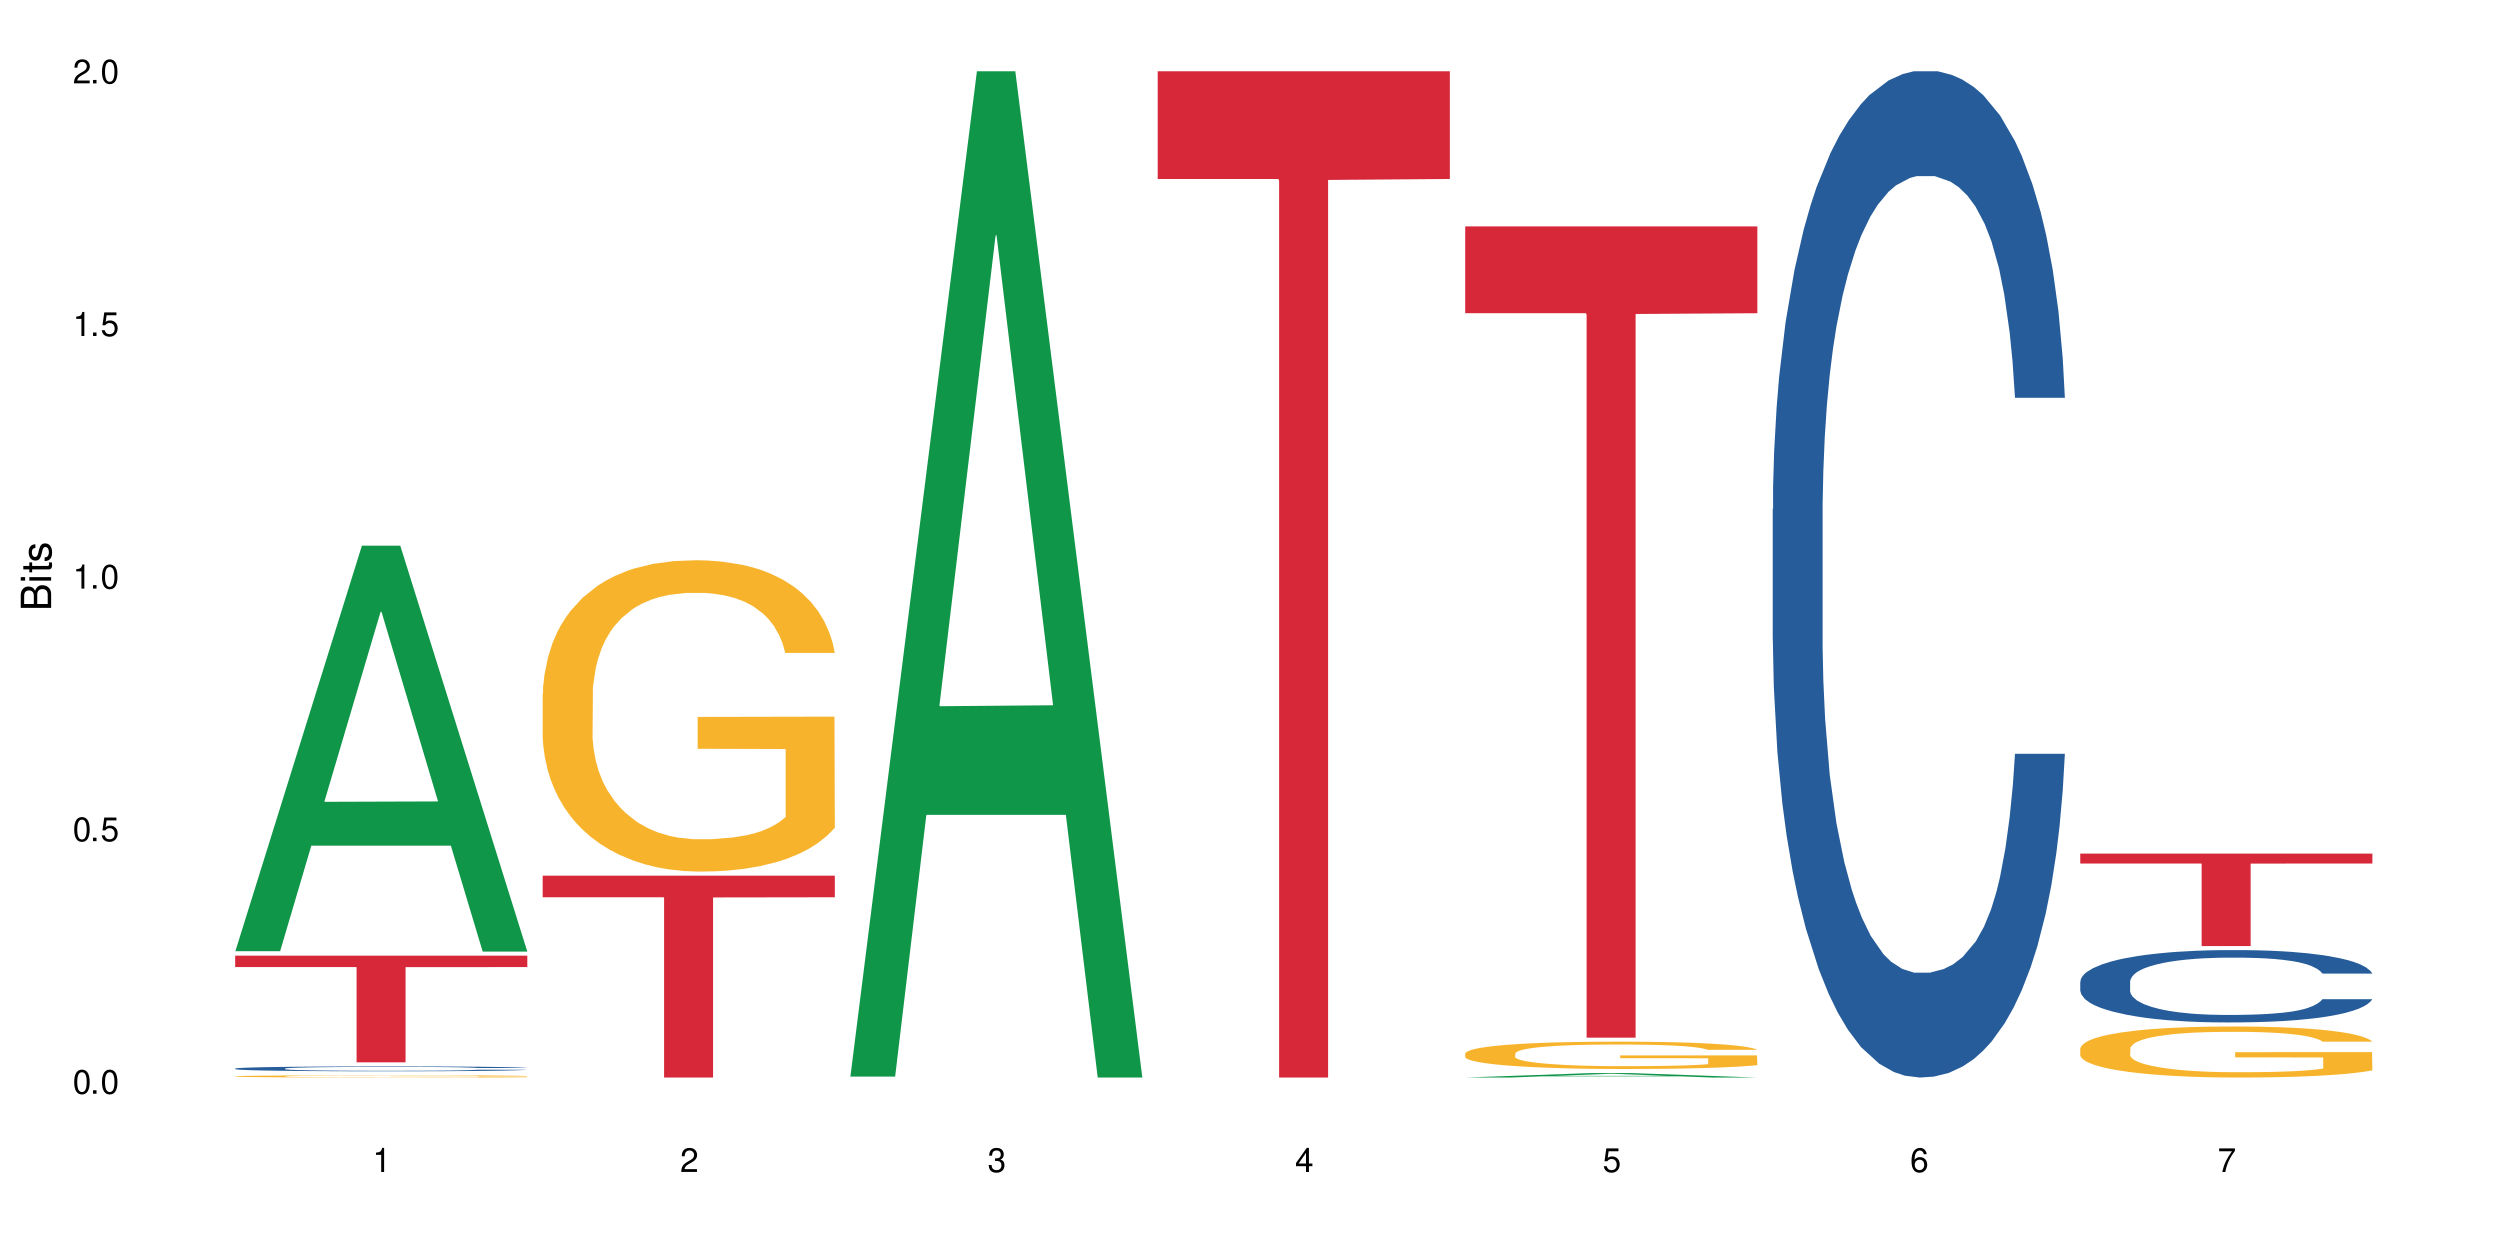
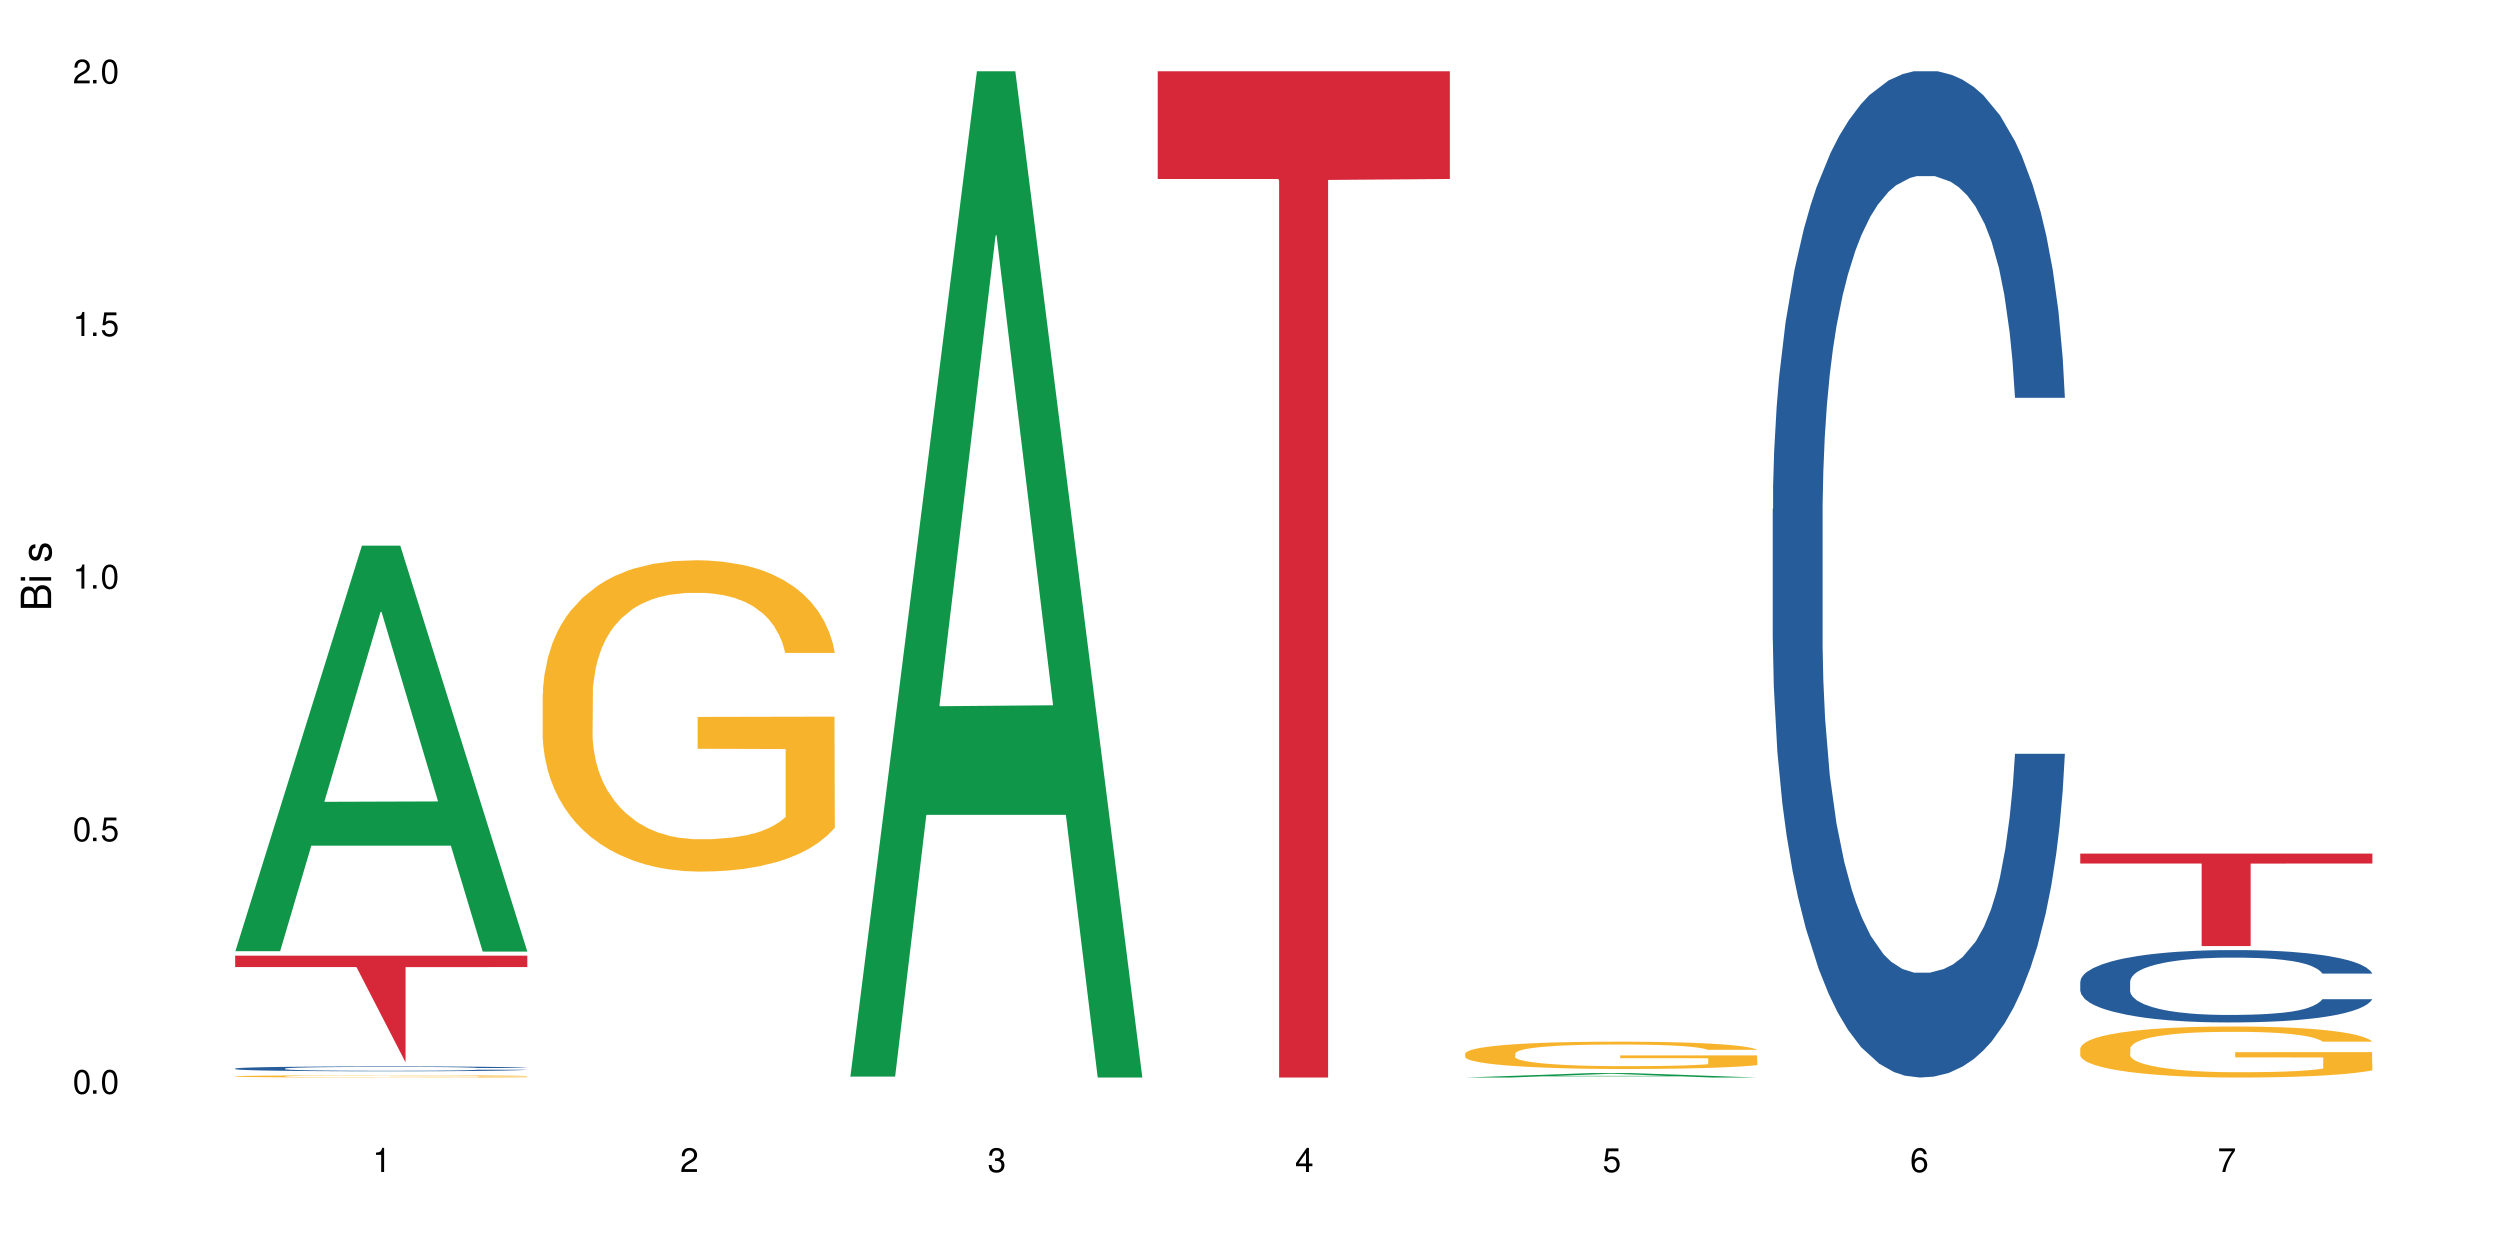
<svg xmlns="http://www.w3.org/2000/svg" xmlns:xlink="http://www.w3.org/1999/xlink" width="720" height="360" viewBox="0 0 720 360">
  <defs>
    <g>
      <g id="glyph-0-0">
</g>
      <g id="glyph-0-1">
        <path d="M 2.641 -6.938 C 2 -6.938 1.422 -6.656 1.078 -6.172 C 0.641 -5.562 0.406 -4.641 0.406 -3.359 C 0.406 -1.016 1.188 0.219 2.641 0.219 C 4.078 0.219 4.859 -1.016 4.859 -3.297 C 4.859 -4.641 4.656 -5.547 4.203 -6.172 C 3.844 -6.656 3.281 -6.938 2.641 -6.938 Z M 2.641 -6.188 C 3.547 -6.188 4 -5.25 4 -3.375 C 4 -1.406 3.562 -0.484 2.625 -0.484 C 1.734 -0.484 1.281 -1.438 1.281 -3.344 C 1.281 -5.25 1.734 -6.188 2.641 -6.188 Z M 2.641 -6.188 " />
      </g>
      <g id="glyph-0-2">
        <path d="M 1.828 -1 L 0.828 -1 L 0.828 0 L 1.828 0 Z M 1.828 -1 " />
      </g>
      <g id="glyph-0-3">
        <path d="M 4.562 -6.797 L 1.062 -6.797 L 0.547 -3.094 L 1.328 -3.094 C 1.719 -3.562 2.047 -3.734 2.578 -3.734 C 3.484 -3.734 4.062 -3.109 4.062 -2.094 C 4.062 -1.125 3.484 -0.531 2.578 -0.531 C 1.828 -0.531 1.375 -0.906 1.188 -1.672 L 0.328 -1.672 C 0.453 -1.109 0.547 -0.844 0.75 -0.594 C 1.125 -0.078 1.828 0.219 2.594 0.219 C 3.969 0.219 4.922 -0.781 4.922 -2.219 C 4.922 -3.562 4.031 -4.484 2.719 -4.484 C 2.25 -4.484 1.859 -4.359 1.469 -4.062 L 1.734 -5.969 L 4.562 -5.969 Z M 4.562 -6.797 " />
      </g>
      <g id="glyph-0-4">
        <path d="M 2.484 -4.938 L 2.484 0 L 3.328 0 L 3.328 -6.938 L 2.766 -6.938 C 2.469 -5.875 2.281 -5.734 0.984 -5.562 L 0.984 -4.938 Z M 2.484 -4.938 " />
      </g>
      <g id="glyph-0-5">
        <path d="M 4.859 -0.828 L 1.281 -0.828 C 1.359 -1.406 1.672 -1.781 2.5 -2.281 L 3.469 -2.828 C 4.406 -3.344 4.906 -4.062 4.906 -4.906 C 4.906 -5.484 4.672 -6.031 4.266 -6.406 C 3.859 -6.766 3.375 -6.938 2.719 -6.938 C 1.859 -6.938 1.219 -6.625 0.844 -6.031 C 0.609 -5.672 0.5 -5.234 0.484 -4.531 L 1.328 -4.531 C 1.359 -5.016 1.406 -5.281 1.531 -5.516 C 1.75 -5.938 2.188 -6.203 2.703 -6.203 C 3.469 -6.203 4.031 -5.641 4.031 -4.891 C 4.031 -4.344 3.719 -3.859 3.125 -3.516 L 2.234 -3 C 0.812 -2.172 0.406 -1.531 0.328 -0.016 L 4.859 -0.016 Z M 4.859 -0.828 " />
      </g>
      <g id="glyph-0-6">
        <path d="M 2.125 -3.188 L 2.578 -3.188 C 3.5 -3.188 3.984 -2.766 3.984 -1.922 C 3.984 -1.062 3.469 -0.531 2.594 -0.531 C 1.656 -0.531 1.203 -1 1.156 -2.016 L 0.312 -2.016 C 0.344 -1.453 0.438 -1.094 0.609 -0.781 C 0.953 -0.109 1.625 0.219 2.547 0.219 C 3.953 0.219 4.859 -0.625 4.859 -1.938 C 4.859 -2.828 4.516 -3.297 3.703 -3.594 C 4.344 -3.844 4.656 -4.328 4.656 -5.031 C 4.656 -6.219 3.875 -6.938 2.578 -6.938 C 1.203 -6.938 0.484 -6.172 0.453 -4.703 L 1.297 -4.703 C 1.312 -5.125 1.344 -5.359 1.453 -5.578 C 1.641 -5.969 2.062 -6.203 2.594 -6.203 C 3.344 -6.203 3.797 -5.75 3.797 -5 C 3.797 -4.516 3.609 -4.219 3.25 -4.047 C 3.016 -3.953 2.703 -3.922 2.125 -3.906 Z M 2.125 -3.188 " />
      </g>
      <g id="glyph-0-7">
        <path d="M 3.141 -1.672 L 3.141 0 L 3.984 0 L 3.984 -1.672 L 4.984 -1.672 L 4.984 -2.438 L 3.984 -2.438 L 3.984 -6.938 L 3.359 -6.938 L 0.266 -2.578 L 0.266 -1.672 Z M 3.141 -2.438 L 1 -2.438 L 3.141 -5.5 Z M 3.141 -2.438 " />
      </g>
      <g id="glyph-0-8">
        <path d="M 4.781 -5.125 C 4.609 -6.266 3.891 -6.938 2.844 -6.938 C 2.094 -6.938 1.422 -6.578 1.031 -5.953 C 0.594 -5.266 0.406 -4.422 0.406 -3.172 C 0.406 -2 0.578 -1.25 0.984 -0.641 C 1.359 -0.078 1.953 0.219 2.703 0.219 C 3.984 0.219 4.922 -0.75 4.922 -2.094 C 4.922 -3.375 4.062 -4.281 2.844 -4.281 C 2.172 -4.281 1.641 -4.031 1.281 -3.516 C 1.281 -5.234 1.828 -6.188 2.797 -6.188 C 3.391 -6.188 3.797 -5.797 3.938 -5.125 Z M 2.734 -3.531 C 3.547 -3.531 4.062 -2.953 4.062 -2.031 C 4.062 -1.156 3.484 -0.531 2.703 -0.531 C 1.922 -0.531 1.328 -1.188 1.328 -2.078 C 1.328 -2.938 1.906 -3.531 2.734 -3.531 Z M 2.734 -3.531 " />
      </g>
      <g id="glyph-0-9">
        <path d="M 4.984 -6.797 L 0.438 -6.797 L 0.438 -5.969 L 4.109 -5.969 C 2.5 -3.656 1.828 -2.234 1.328 0 L 2.219 0 C 2.594 -2.172 3.453 -4.047 4.984 -6.094 Z M 4.984 -6.797 " />
      </g>
      <g id="glyph-1-0">
</g>
      <g id="glyph-1-1">
        <path d="M 0 -0.953 L 0 -4.891 C 0 -5.719 -0.234 -6.344 -0.734 -6.797 C -1.188 -7.234 -1.812 -7.469 -2.5 -7.469 C -3.547 -7.469 -4.188 -7 -4.625 -5.875 C -4.984 -6.688 -5.625 -7.094 -6.531 -7.094 C -7.172 -7.094 -7.734 -6.859 -8.141 -6.391 C -8.562 -5.922 -8.75 -5.344 -8.75 -4.5 L -8.75 -0.953 Z M -4.984 -2.062 L -7.766 -2.062 L -7.766 -4.219 C -7.766 -4.844 -7.688 -5.203 -7.453 -5.5 C -7.219 -5.812 -6.859 -5.969 -6.375 -5.969 C -5.891 -5.969 -5.531 -5.812 -5.297 -5.5 C -5.062 -5.203 -4.984 -4.844 -4.984 -4.219 Z M -0.984 -2.062 L -4 -2.062 L -4 -4.781 C -4 -5.766 -3.438 -6.359 -2.484 -6.359 C -1.547 -6.359 -0.984 -5.766 -0.984 -4.781 Z M -0.984 -2.062 " />
      </g>
      <g id="glyph-1-2">
        <path d="M -6.281 -1.797 L -6.281 -0.797 L 0 -0.797 L 0 -1.797 Z M -8.75 -1.797 L -8.75 -0.797 L -7.484 -0.797 L -7.484 -1.797 Z M -8.75 -1.797 " />
      </g>
      <g id="glyph-1-3">
-         <path d="M -6.281 -3.047 L -6.281 -2.016 L -8.016 -2.016 L -8.016 -1.016 L -6.281 -1.016 L -6.281 -0.172 L -5.469 -0.172 L -5.469 -1.016 L -0.719 -1.016 C -0.078 -1.016 0.281 -1.453 0.281 -2.234 C 0.281 -2.5 0.25 -2.719 0.188 -3.047 L -0.641 -3.047 C -0.609 -2.906 -0.594 -2.766 -0.594 -2.562 C -0.594 -2.141 -0.719 -2.016 -1.156 -2.016 L -5.469 -2.016 L -5.469 -3.047 Z M -6.281 -3.047 " />
-       </g>
+         </g>
      <g id="glyph-1-4">
        <path d="M -4.531 -5.25 C -5.766 -5.25 -6.469 -4.422 -6.469 -2.969 C -6.469 -1.516 -5.719 -0.562 -4.547 -0.562 C -3.562 -0.562 -3.094 -1.062 -2.734 -2.562 L -2.516 -3.484 C -2.344 -4.188 -2.094 -4.469 -1.641 -4.469 C -1.047 -4.469 -0.641 -3.875 -0.641 -3 C -0.641 -2.453 -0.797 -2 -1.062 -1.75 C -1.25 -1.594 -1.422 -1.531 -1.875 -1.469 L -1.875 -0.406 C -0.422 -0.453 0.281 -1.266 0.281 -2.922 C 0.281 -4.5 -0.5 -5.516 -1.719 -5.516 C -2.656 -5.516 -3.172 -4.984 -3.469 -3.734 L -3.703 -2.766 C -3.891 -1.953 -4.156 -1.609 -4.594 -1.609 C -5.188 -1.609 -5.547 -2.125 -5.547 -2.938 C -5.547 -3.75 -5.203 -4.172 -4.531 -4.203 Z M -4.531 -5.25 " />
      </g>
    </g>
  </defs>
  <rect x="-72" y="-36" width="864" height="432" fill="rgb(100%, 100%, 100%)" fill-opacity="1" />
  <path fill-rule="nonzero" fill="rgb(6.275%, 58.824%, 28.235%)" fill-opacity="1" d="M 67.73 273.953 L 67.82 273.844 L 104.227 157.152 L 115.281 157.152 L 151.867 274.062 L 139.012 274.062 L 129.844 243.543 L 89.664 243.543 L 80.676 273.953 L 67.73 273.953 L 93.527 230.922 L 126.156 230.809 L 109.887 176.254 L 109.707 176.141 L 109.527 176.473 L 93.438 230.809 L 93.527 230.922 Z M 67.73 273.953 " />
  <path fill-rule="nonzero" fill="rgb(14.51%, 36.078%, 60%)" fill-opacity="1" d="M 67.73 307.734 L 67.832 307.734 L 67.832 307.703 L 68.141 307.656 L 68.859 307.594 L 69.578 307.551 L 71.426 307.477 L 73.988 307.402 L 76.656 307.344 L 78.605 307.312 L 80.352 307.285 L 84.352 307.238 L 86.918 307.215 L 89.688 307.191 L 93.074 307.168 L 95.535 307.156 L 101.078 307.137 L 105.18 307.129 L 108.363 307.125 L 115.238 307.125 L 119.34 307.129 L 122.316 307.137 L 125.598 307.145 L 128.371 307.156 L 133.191 307.184 L 137.5 307.223 L 139.449 307.242 L 142.527 307.281 L 144.891 307.32 L 146.531 307.355 L 148.379 307.402 L 150.02 307.461 L 151.25 307.523 L 151.867 307.582 L 137.5 307.582 L 136.785 307.527 L 135.961 307.488 L 134.422 307.438 L 132.883 307.398 L 130.73 307.363 L 128.781 307.336 L 126.113 307.312 L 123.754 307.297 L 121.289 307.285 L 118.93 307.277 L 114.414 307.27 L 109.184 307.27 L 107.234 307.273 L 103.23 307.281 L 101.078 307.293 L 98 307.309 L 95.844 307.328 L 93.281 307.352 L 91.535 307.375 L 89.379 307.406 L 87.84 307.438 L 86.098 307.48 L 85.07 307.512 L 84.148 307.547 L 83.328 307.59 L 82.711 307.637 L 82.301 307.684 L 82.094 307.73 L 82.094 307.93 L 82.301 307.977 L 82.812 308.031 L 84.148 308.109 L 86.098 308.176 L 88.355 308.23 L 90.508 308.27 L 91.742 308.289 L 93.383 308.309 L 95.945 308.332 L 99.641 308.359 L 101.797 308.371 L 105.078 308.379 L 108.465 308.387 L 112.98 308.387 L 116.98 308.379 L 119.648 308.375 L 122.418 308.363 L 126.215 308.34 L 128.574 308.32 L 130.629 308.297 L 132.168 308.273 L 133.191 308.25 L 134.73 308.211 L 135.961 308.168 L 136.887 308.121 L 137.5 308.078 L 151.867 308.078 L 151.25 308.129 L 150.328 308.18 L 149.402 308.219 L 147.969 308.262 L 146.324 308.301 L 143.965 308.348 L 142.016 308.379 L 139.449 308.41 L 137.09 308.434 L 134.527 308.457 L 130.73 308.48 L 128.266 308.496 L 125.598 308.508 L 122.418 308.516 L 118.418 308.523 L 114.109 308.531 L 110.105 308.531 L 105.797 308.527 L 102.617 308.523 L 98.41 308.512 L 93.176 308.488 L 89.379 308.465 L 86.406 308.441 L 83.84 308.414 L 80.969 308.379 L 77.273 308.324 L 75.016 308.281 L 73.477 308.242 L 71.734 308.191 L 70.5 308.148 L 69.066 308.074 L 68.039 307.984 L 67.73 307.914 Z M 67.73 307.734 " />
  <path fill-rule="nonzero" fill="rgb(96.863%, 70.196%, 16.863%)" fill-opacity="1" d="M 67.73 309.969 L 67.832 309.969 L 67.832 309.957 L 68.242 309.93 L 69.27 309.895 L 70.605 309.863 L 72.039 309.84 L 72.965 309.828 L 74.504 309.812 L 75.836 309.797 L 79.223 309.773 L 83.531 309.746 L 85.891 309.738 L 88.559 309.727 L 92.355 309.715 L 94.102 309.711 L 99.438 309.703 L 105.488 309.699 L 112.16 309.695 L 115.238 309.695 L 119.441 309.699 L 125.188 309.703 L 128.473 309.711 L 131.039 309.715 L 133.707 309.723 L 136.988 309.734 L 140.066 309.75 L 142.527 309.766 L 144.992 309.781 L 147.043 309.801 L 148.789 309.82 L 150.328 309.844 L 151.25 309.863 L 151.867 309.887 L 137.605 309.887 L 136.785 309.863 L 135.859 309.848 L 134.32 309.828 L 131.242 309.805 L 128.371 309.789 L 125.906 309.781 L 122.828 309.773 L 119.855 309.766 L 116.469 309.766 L 114.414 309.762 L 108.977 309.762 L 104.055 309.766 L 101.18 309.77 L 99.129 309.777 L 96.254 309.785 L 94.512 309.793 L 93.484 309.797 L 90.406 309.812 L 88.355 309.832 L 87.227 309.84 L 85.789 309.859 L 84.762 309.875 L 83.633 309.898 L 83.02 309.914 L 82.199 309.953 L 82.094 310.059 L 82.402 310.082 L 83.02 310.105 L 83.84 310.125 L 85.07 310.148 L 86.301 310.164 L 88.457 310.188 L 90.305 310.203 L 91.742 310.215 L 94.512 310.23 L 95.641 310.234 L 98.309 310.246 L 101.078 310.254 L 104.465 310.258 L 107.027 310.262 L 111.133 310.266 L 116.363 310.266 L 122.52 310.262 L 126.422 310.258 L 129.09 310.254 L 130.832 310.25 L 132.988 310.242 L 134.527 310.238 L 135.961 310.23 L 137.707 310.223 L 137.707 310.082 L 112.363 310.082 L 112.363 310.016 L 151.762 310.016 L 151.867 310.242 L 149.711 310.258 L 147.043 310.273 L 144.48 310.285 L 141.812 310.297 L 138.016 310.305 L 134.938 310.312 L 130.215 310.32 L 125.906 310.328 L 121.395 310.332 L 108.465 310.332 L 103.949 310.328 L 100.359 310.324 L 97.074 310.316 L 93.793 310.309 L 89.688 310.297 L 87.02 310.289 L 84.25 310.277 L 81.48 310.262 L 79.016 310.246 L 77.375 310.234 L 75.734 310.219 L 73.988 310.203 L 72.348 310.184 L 71.117 310.164 L 69.988 310.145 L 69.168 310.125 L 68.348 310.098 L 67.938 310.078 L 67.73 310.059 Z M 67.73 309.969 " />
-   <path fill-rule="nonzero" fill="rgb(83.922%, 15.686%, 22.353%)" fill-opacity="1" d="M 67.73 275.227 L 151.867 275.227 L 151.867 278.516 L 116.801 278.543 L 116.801 305.961 L 102.695 305.961 L 102.695 278.574 L 102.488 278.516 L 67.73 278.516 Z M 67.73 275.227 " />
+   <path fill-rule="nonzero" fill="rgb(83.922%, 15.686%, 22.353%)" fill-opacity="1" d="M 67.73 275.227 L 151.867 275.227 L 151.867 278.516 L 116.801 278.543 L 116.801 305.961 L 102.695 278.574 L 102.488 278.516 L 67.73 278.516 Z M 67.73 275.227 " />
  <path fill-rule="nonzero" fill="rgb(96.863%, 70.196%, 16.863%)" fill-opacity="1" d="M 156.293 199.758 L 156.398 199.676 L 156.398 198.039 L 156.809 194.352 L 157.832 189.273 L 159.168 185.098 L 160.605 181.824 L 161.527 180.102 L 163.066 177.645 L 164.398 175.844 L 167.785 172.16 L 172.094 168.719 L 174.457 167.246 L 177.121 165.852 L 180.918 164.297 L 182.664 163.723 L 188 162.414 L 194.051 161.594 L 200.723 161.348 L 203.801 161.43 L 208.008 161.758 L 213.754 162.66 L 217.035 163.477 L 219.602 164.297 L 222.27 165.363 L 225.551 167 L 228.629 168.965 L 231.094 170.93 L 233.555 173.387 L 235.605 176.008 L 237.352 178.875 L 238.891 182.312 L 239.812 185.18 L 240.43 188.047 L 226.168 188.047 L 225.348 185.18 L 224.422 182.969 L 222.883 180.266 L 221.344 178.301 L 219.805 176.746 L 216.934 174.617 L 214.473 173.305 L 211.395 172.16 L 208.418 171.422 L 205.031 170.93 L 202.98 170.766 L 197.543 170.766 L 192.617 171.34 L 189.742 171.996 L 187.691 172.648 L 184.816 173.879 L 183.074 174.859 L 182.047 175.516 L 178.969 178.055 L 176.918 180.348 L 175.789 181.902 L 174.352 184.359 L 173.328 186.574 L 172.199 189.848 L 171.582 192.305 L 170.762 197.875 L 170.66 212.613 L 170.965 215.727 L 171.582 219.086 L 172.402 222.031 L 173.633 225.145 L 174.867 227.52 L 177.02 230.715 L 178.867 232.844 L 180.305 234.234 L 183.074 236.445 L 184.203 237.184 L 186.871 238.656 L 189.641 239.805 L 193.027 240.789 L 195.59 241.277 L 199.695 241.688 L 204.93 241.688 L 211.086 241.195 L 214.984 240.543 L 217.652 239.887 L 219.395 239.312 L 221.551 238.414 L 223.09 237.594 L 224.527 236.691 L 226.27 235.301 L 226.27 215.727 L 200.926 215.645 L 200.926 206.473 L 240.328 206.391 L 240.43 238.414 L 238.273 240.625 L 235.605 242.754 L 233.043 244.391 L 230.375 245.781 L 226.578 247.34 L 223.5 248.32 L 218.781 249.469 L 214.473 250.207 L 209.957 250.695 L 205.953 250.941 L 201.234 251.023 L 197.027 250.859 L 192.512 250.367 L 188.922 249.715 L 185.641 248.895 L 182.355 247.832 L 178.25 246.109 L 175.582 244.719 L 172.812 243 L 170.043 240.949 L 167.582 238.738 L 165.938 237.02 L 164.297 235.055 L 162.555 232.598 L 160.91 229.812 L 159.68 227.273 L 158.551 224.406 L 157.73 221.707 L 156.91 218.02 L 156.5 215.07 L 156.293 212.531 Z M 156.293 199.758 " />
-   <path fill-rule="nonzero" fill="rgb(83.922%, 15.686%, 22.353%)" fill-opacity="1" d="M 156.293 252.188 L 240.43 252.188 L 240.43 258.41 L 205.363 258.465 L 205.363 310.332 L 191.258 310.332 L 191.258 258.52 L 191.051 258.41 L 156.293 258.41 Z M 156.293 252.188 " />
  <path fill-rule="nonzero" fill="rgb(6.275%, 58.824%, 28.235%)" fill-opacity="1" d="M 244.859 310.059 L 244.949 309.789 L 281.352 20.527 L 292.41 20.527 L 328.992 310.332 L 316.141 310.332 L 306.969 234.684 L 266.789 234.684 L 257.801 310.059 L 244.859 310.059 L 270.656 203.391 L 303.285 203.117 L 287.016 67.875 L 286.836 67.602 L 286.656 68.418 L 270.566 203.117 L 270.656 203.391 Z M 244.859 310.059 " />
  <path fill-rule="nonzero" fill="rgb(83.922%, 15.686%, 22.353%)" fill-opacity="1" d="M 333.422 20.527 L 417.555 20.527 L 417.555 51.547 L 382.492 51.82 L 382.492 310.332 L 368.383 310.332 L 368.383 52.094 L 368.18 51.547 L 333.422 51.547 Z M 333.422 20.527 " />
  <path fill-rule="nonzero" fill="rgb(6.275%, 58.824%, 28.235%)" fill-opacity="1" d="M 421.984 310.332 L 422.074 310.328 L 458.48 309.035 L 469.535 309.035 L 506.121 310.332 L 493.266 310.332 L 484.098 309.992 L 443.918 309.992 L 434.93 310.332 L 421.984 310.332 L 447.781 309.852 L 480.41 309.852 L 464.141 309.246 L 463.781 309.246 L 447.691 309.852 L 447.781 309.852 Z M 421.984 310.332 " />
  <path fill-rule="nonzero" fill="rgb(96.863%, 70.196%, 16.863%)" fill-opacity="1" d="M 421.984 303.371 L 422.086 303.363 L 422.086 303.223 L 422.496 302.898 L 423.523 302.453 L 424.859 302.086 L 426.293 301.797 L 427.219 301.648 L 428.758 301.434 L 430.09 301.273 L 433.477 300.949 L 437.785 300.648 L 440.145 300.52 L 442.812 300.398 L 446.609 300.262 L 448.355 300.211 L 453.688 300.098 L 459.742 300.023 L 466.41 300.004 L 469.488 300.008 L 473.695 300.039 L 479.441 300.117 L 482.727 300.188 L 485.293 300.262 L 487.957 300.355 L 491.242 300.5 L 494.32 300.672 L 496.781 300.844 L 499.246 301.059 L 501.297 301.289 L 503.043 301.539 L 504.582 301.84 L 505.504 302.094 L 506.121 302.344 L 491.859 302.344 L 491.035 302.094 L 490.113 301.898 L 488.574 301.66 L 487.035 301.488 L 485.496 301.352 L 482.625 301.168 L 480.16 301.051 L 477.082 300.949 L 474.105 300.887 L 470.723 300.844 L 468.668 300.828 L 463.23 300.828 L 458.305 300.879 L 455.434 300.938 L 453.383 300.992 L 450.508 301.102 L 448.766 301.188 L 447.738 301.246 L 444.66 301.469 L 442.609 301.668 L 441.48 301.805 L 440.043 302.02 L 439.016 302.215 L 437.887 302.504 L 437.273 302.719 L 436.453 303.207 L 436.348 304.5 L 436.656 304.773 L 437.273 305.066 L 438.094 305.324 L 439.324 305.598 L 440.555 305.809 L 442.711 306.086 L 444.559 306.273 L 445.992 306.398 L 448.766 306.59 L 449.895 306.656 L 452.562 306.785 L 455.332 306.887 L 458.715 306.973 L 461.281 307.016 L 465.387 307.051 L 470.617 307.051 L 476.773 307.008 L 480.676 306.949 L 483.34 306.891 L 485.086 306.844 L 487.242 306.762 L 488.781 306.691 L 490.215 306.613 L 491.961 306.488 L 491.961 304.773 L 466.617 304.766 L 466.617 303.961 L 506.016 303.953 L 506.121 306.762 L 503.965 306.957 L 501.297 307.145 L 498.73 307.289 L 496.066 307.41 L 492.27 307.547 L 489.191 307.633 L 484.469 307.734 L 480.16 307.797 L 475.645 307.84 L 471.645 307.863 L 466.926 307.871 L 462.719 307.855 L 458.203 307.812 L 454.613 307.754 L 451.328 307.684 L 448.047 307.59 L 443.941 307.438 L 441.273 307.316 L 438.504 307.164 L 435.734 306.984 L 433.27 306.793 L 431.629 306.641 L 429.988 306.469 L 428.242 306.254 L 426.602 306.008 L 425.371 305.785 L 424.242 305.535 L 423.422 305.297 L 422.602 304.973 L 422.191 304.715 L 421.984 304.492 Z M 421.984 303.371 " />
-   <path fill-rule="nonzero" fill="rgb(83.922%, 15.686%, 22.353%)" fill-opacity="1" d="M 421.984 65.195 L 506.121 65.195 L 506.121 90.207 L 471.055 90.426 L 471.055 298.84 L 456.945 298.84 L 456.945 90.645 L 456.742 90.207 L 421.984 90.207 Z M 421.984 65.195 " />
  <path fill-rule="nonzero" fill="rgb(14.51%, 36.078%, 60%)" fill-opacity="1" d="M 510.547 146.621 L 510.652 146.355 L 510.652 140 L 510.957 129.934 L 511.676 117.215 L 512.395 108.477 L 514.242 92.844 L 516.809 77.746 L 519.473 66.09 L 521.426 59.203 L 523.168 53.902 L 527.168 44.102 L 529.734 39.07 L 532.504 34.566 L 535.891 30.062 L 538.355 27.414 L 543.895 23.176 L 548 21.32 L 551.18 20.527 L 558.055 20.527 L 562.156 21.586 L 565.133 22.91 L 568.418 25.031 L 571.188 27.414 L 576.008 33.242 L 580.32 40.66 L 582.27 44.898 L 585.348 53.109 L 587.707 61.055 L 589.348 67.945 L 591.195 77.746 L 592.836 89.668 L 594.066 103.176 L 594.684 114.566 L 580.32 114.566 L 579.602 103.973 L 578.781 95.758 L 577.242 84.898 L 575.703 77.215 L 573.547 69.535 L 571.598 64.5 L 568.93 59.469 L 566.57 56.289 L 564.105 53.902 L 561.746 52.316 L 557.234 50.727 L 552 50.727 L 550.051 51.254 L 546.051 53.375 L 543.895 55.23 L 540.816 58.938 L 538.66 62.383 L 536.098 67.68 L 534.352 72.184 L 532.199 79.07 L 530.66 85.164 L 528.914 93.906 L 527.887 100.527 L 526.965 107.945 L 526.145 116.688 L 525.527 125.957 L 525.117 135.762 L 524.914 145.297 L 524.914 186.355 L 525.117 195.895 L 525.629 207.02 L 526.965 223.18 L 528.914 237.219 L 531.172 248.344 L 533.324 256.293 L 534.559 260 L 536.199 264.238 L 538.766 269.535 L 542.457 274.836 L 544.613 276.953 L 547.895 279.074 L 551.281 280.133 L 555.797 280.133 L 559.797 279.074 L 562.465 277.75 L 565.234 275.629 L 569.031 271.125 L 571.391 266.887 L 573.445 261.855 L 574.984 256.82 L 576.008 252.582 L 577.547 244.371 L 578.781 235.363 L 579.703 226.094 L 580.32 217.086 L 594.684 217.086 L 594.066 227.684 L 593.145 238.012 L 592.223 245.695 L 590.785 254.969 L 589.145 263.18 L 586.781 272.449 L 584.832 278.543 L 582.27 285.168 L 579.91 290.199 L 577.344 294.703 L 573.547 300 L 571.086 302.648 L 568.418 305.035 L 565.234 307.152 L 561.234 309.008 L 556.926 310.066 L 552.922 310.332 L 548.613 309.801 L 545.434 308.742 L 541.227 306.359 L 535.992 301.59 L 532.199 296.559 L 529.223 291.523 L 526.656 286.227 L 523.785 279.074 L 520.09 267.418 L 517.832 258.41 L 516.293 250.992 L 514.551 240.664 L 513.316 231.391 L 511.883 216.555 L 510.855 197.746 L 510.547 183.18 Z M 510.547 146.621 " />
  <path fill-rule="nonzero" fill="rgb(14.51%, 36.078%, 60%)" fill-opacity="1" d="M 599.113 282.699 L 599.215 282.68 L 599.215 282.223 L 599.523 281.496 L 600.238 280.582 L 600.957 279.957 L 602.805 278.832 L 605.371 277.746 L 608.039 276.91 L 609.988 276.414 L 611.73 276.031 L 615.734 275.328 L 618.297 274.965 L 621.07 274.645 L 624.453 274.32 L 626.918 274.129 L 632.457 273.824 L 636.562 273.691 L 639.742 273.633 L 646.617 273.633 L 650.723 273.711 L 653.695 273.805 L 656.98 273.957 L 659.75 274.129 L 664.574 274.547 L 668.883 275.082 L 670.832 275.387 L 673.91 275.977 L 676.27 276.547 L 677.91 277.043 L 679.758 277.746 L 681.398 278.602 L 682.633 279.574 L 683.246 280.395 L 668.883 280.395 L 668.164 279.633 L 667.344 279.043 L 665.805 278.262 L 664.266 277.707 L 662.109 277.156 L 660.16 276.793 L 657.492 276.434 L 655.133 276.203 L 652.672 276.031 L 650.312 275.918 L 645.797 275.805 L 640.562 275.805 L 638.613 275.844 L 634.613 275.996 L 632.457 276.129 L 629.379 276.395 L 627.227 276.641 L 624.66 277.023 L 622.914 277.348 L 620.762 277.84 L 619.223 278.281 L 617.477 278.906 L 616.453 279.383 L 615.527 279.918 L 614.707 280.547 L 614.09 281.211 L 613.68 281.918 L 613.477 282.602 L 613.477 285.555 L 613.68 286.238 L 614.195 287.039 L 615.527 288.199 L 617.477 289.211 L 619.734 290.008 L 621.891 290.582 L 623.121 290.848 L 624.762 291.152 L 627.328 291.531 L 631.02 291.914 L 633.176 292.066 L 636.461 292.219 L 639.844 292.293 L 644.359 292.293 L 648.359 292.219 L 651.027 292.121 L 653.801 291.969 L 657.594 291.648 L 659.957 291.344 L 662.008 290.98 L 663.547 290.617 L 664.574 290.312 L 666.113 289.723 L 667.344 289.078 L 668.266 288.41 L 668.883 287.762 L 683.246 287.762 L 682.633 288.523 L 681.707 289.266 L 680.785 289.82 L 679.348 290.484 L 677.707 291.074 L 675.348 291.742 L 673.398 292.18 L 670.832 292.656 L 668.473 293.02 L 665.906 293.34 L 662.109 293.723 L 659.648 293.914 L 656.98 294.086 L 653.801 294.238 L 649.797 294.371 L 645.488 294.445 L 641.488 294.465 L 637.176 294.426 L 633.996 294.352 L 629.789 294.18 L 624.559 293.836 L 620.762 293.477 L 617.785 293.113 L 615.219 292.73 L 612.348 292.219 L 608.652 291.379 L 606.395 290.734 L 604.855 290.199 L 603.113 289.457 L 601.883 288.789 L 600.445 287.723 L 599.418 286.371 L 599.113 285.324 Z M 599.113 282.699 " />
  <path fill-rule="nonzero" fill="rgb(96.863%, 70.196%, 16.863%)" fill-opacity="1" d="M 599.113 301.926 L 599.215 301.914 L 599.215 301.645 L 599.625 301.039 L 600.652 300.207 L 601.984 299.523 L 603.422 298.984 L 604.344 298.703 L 605.883 298.301 L 607.219 298.004 L 610.602 297.402 L 614.914 296.836 L 617.273 296.598 L 619.941 296.367 L 623.738 296.113 L 625.48 296.02 L 630.816 295.805 L 636.871 295.668 L 643.539 295.629 L 646.617 295.641 L 650.824 295.695 L 656.57 295.844 L 659.852 295.977 L 662.418 296.113 L 665.086 296.285 L 668.367 296.555 L 671.445 296.879 L 673.91 297.199 L 676.371 297.602 L 678.426 298.031 L 680.168 298.504 L 681.707 299.066 L 682.633 299.535 L 683.246 300.008 L 668.984 300.008 L 668.164 299.535 L 667.242 299.176 L 665.703 298.73 L 664.164 298.41 L 662.625 298.152 L 659.75 297.805 L 657.289 297.59 L 654.211 297.402 L 651.234 297.281 L 647.848 297.199 L 645.797 297.172 L 640.359 297.172 L 635.434 297.266 L 632.559 297.375 L 630.508 297.48 L 627.637 297.684 L 625.891 297.844 L 624.863 297.953 L 621.785 298.367 L 619.734 298.746 L 618.605 299 L 617.168 299.402 L 616.145 299.766 L 615.016 300.301 L 614.398 300.703 L 613.578 301.617 L 613.477 304.035 L 613.785 304.547 L 614.398 305.094 L 615.219 305.578 L 616.453 306.09 L 617.684 306.48 L 619.836 307.004 L 621.684 307.352 L 623.121 307.578 L 625.891 307.941 L 627.02 308.062 L 629.688 308.305 L 632.457 308.492 L 635.844 308.652 L 638.41 308.734 L 642.512 308.801 L 647.746 308.801 L 653.902 308.723 L 657.801 308.613 L 660.469 308.508 L 662.211 308.414 L 664.367 308.266 L 665.906 308.129 L 667.344 307.984 L 669.086 307.754 L 669.086 304.547 L 643.742 304.531 L 643.742 303.027 L 683.145 303.016 L 683.246 308.266 L 681.094 308.629 L 678.426 308.977 L 675.859 309.246 L 673.191 309.473 L 669.395 309.727 L 666.316 309.891 L 661.598 310.078 L 657.289 310.199 L 652.773 310.277 L 648.773 310.32 L 644.051 310.332 L 639.844 310.305 L 635.332 310.227 L 631.738 310.117 L 628.457 309.984 L 625.172 309.809 L 621.07 309.527 L 618.402 309.297 L 615.629 309.016 L 612.859 308.68 L 610.398 308.316 L 608.758 308.035 L 607.113 307.715 L 605.371 307.312 L 603.73 306.855 L 602.496 306.438 L 601.367 305.969 L 600.547 305.523 L 599.727 304.922 L 599.316 304.438 L 599.113 304.02 Z M 599.113 301.926 " />
  <path fill-rule="nonzero" fill="rgb(83.922%, 15.686%, 22.353%)" fill-opacity="1" d="M 599.113 245.84 L 683.246 245.84 L 683.246 248.688 L 648.184 248.715 L 648.184 272.469 L 634.074 272.469 L 634.074 248.738 L 633.871 248.688 L 599.113 248.688 Z M 599.113 245.84 " />
  <g fill="rgb(0%, 0%, 0%)" fill-opacity="1">
    <use xlink:href="#glyph-0-1" x="20.965" y="314.993" />
    <use xlink:href="#glyph-0-2" x="25.965" y="314.993" />
    <use xlink:href="#glyph-0-1" x="28.965" y="314.993" />
  </g>
  <g fill="rgb(0%, 0%, 0%)" fill-opacity="1">
    <use xlink:href="#glyph-0-1" x="20.965" y="242.251" />
    <use xlink:href="#glyph-0-2" x="25.965" y="242.251" />
    <use xlink:href="#glyph-0-3" x="28.965" y="242.251" />
  </g>
  <g fill="rgb(0%, 0%, 0%)" fill-opacity="1">
    <use xlink:href="#glyph-0-4" x="20.965" y="169.509" />
    <use xlink:href="#glyph-0-2" x="25.965" y="169.509" />
    <use xlink:href="#glyph-0-1" x="28.965" y="169.509" />
  </g>
  <g fill="rgb(0%, 0%, 0%)" fill-opacity="1">
    <use xlink:href="#glyph-0-4" x="20.965" y="96.767" />
    <use xlink:href="#glyph-0-2" x="25.965" y="96.767" />
    <use xlink:href="#glyph-0-3" x="28.965" y="96.767" />
  </g>
  <g fill="rgb(0%, 0%, 0%)" fill-opacity="1">
    <use xlink:href="#glyph-0-5" x="20.965" y="24.024" />
    <use xlink:href="#glyph-0-2" x="25.965" y="24.024" />
    <use xlink:href="#glyph-0-1" x="28.965" y="24.024" />
  </g>
  <g fill="rgb(0%, 0%, 0%)" fill-opacity="1">
    <use xlink:href="#glyph-0-4" x="107.297" y="337.532" />
  </g>
  <g fill="rgb(0%, 0%, 0%)" fill-opacity="1">
    <use xlink:href="#glyph-0-5" x="195.863" y="337.532" />
  </g>
  <g fill="rgb(0%, 0%, 0%)" fill-opacity="1">
    <use xlink:href="#glyph-0-6" x="284.426" y="337.532" />
  </g>
  <g fill="rgb(0%, 0%, 0%)" fill-opacity="1">
    <use xlink:href="#glyph-0-7" x="372.988" y="337.532" />
  </g>
  <g fill="rgb(0%, 0%, 0%)" fill-opacity="1">
    <use xlink:href="#glyph-0-3" x="461.551" y="337.532" />
  </g>
  <g fill="rgb(0%, 0%, 0%)" fill-opacity="1">
    <use xlink:href="#glyph-0-8" x="550.117" y="337.532" />
  </g>
  <g fill="rgb(0%, 0%, 0%)" fill-opacity="1">
    <use xlink:href="#glyph-0-9" x="638.68" y="337.532" />
  </g>
  <g fill="rgb(0%, 0%, 0%)" fill-opacity="1">
    <use xlink:href="#glyph-1-1" x="14.725" y="176.012" />
    <use xlink:href="#glyph-1-2" x="14.725" y="168.012" />
    <use xlink:href="#glyph-1-3" x="14.725" y="165.012" />
    <use xlink:href="#glyph-1-4" x="14.725" y="162.012" />
  </g>
</svg>